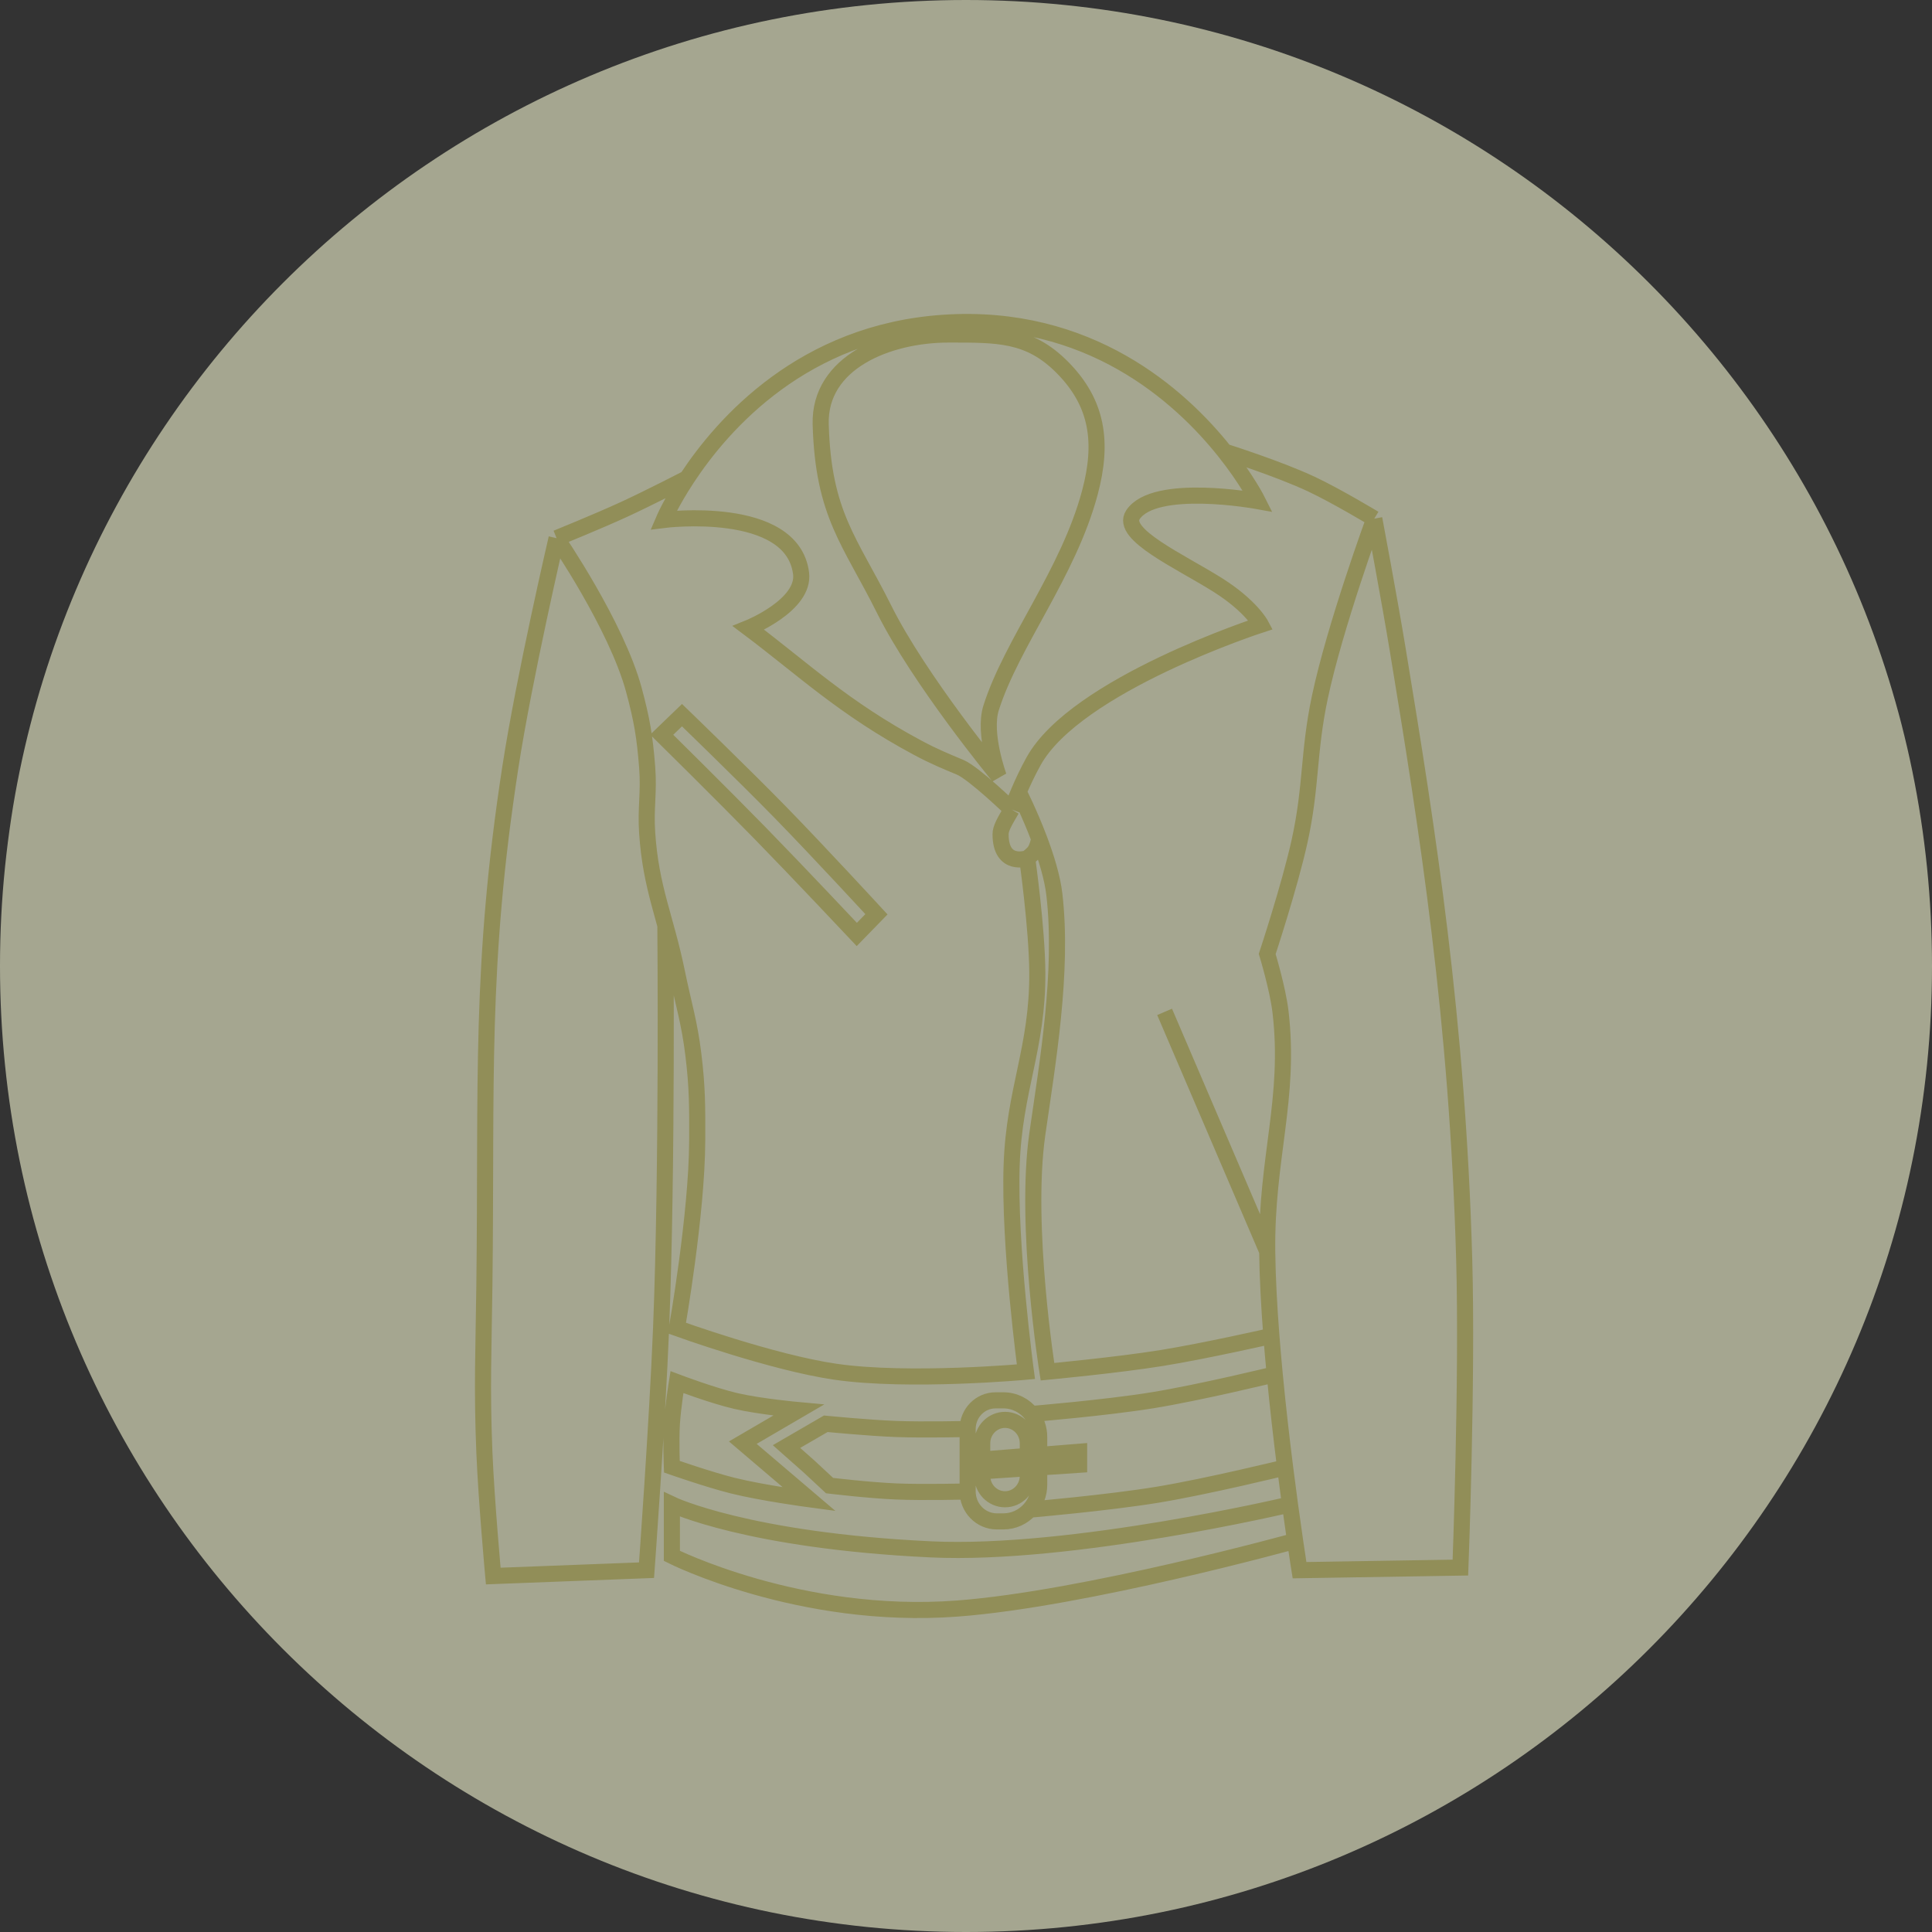
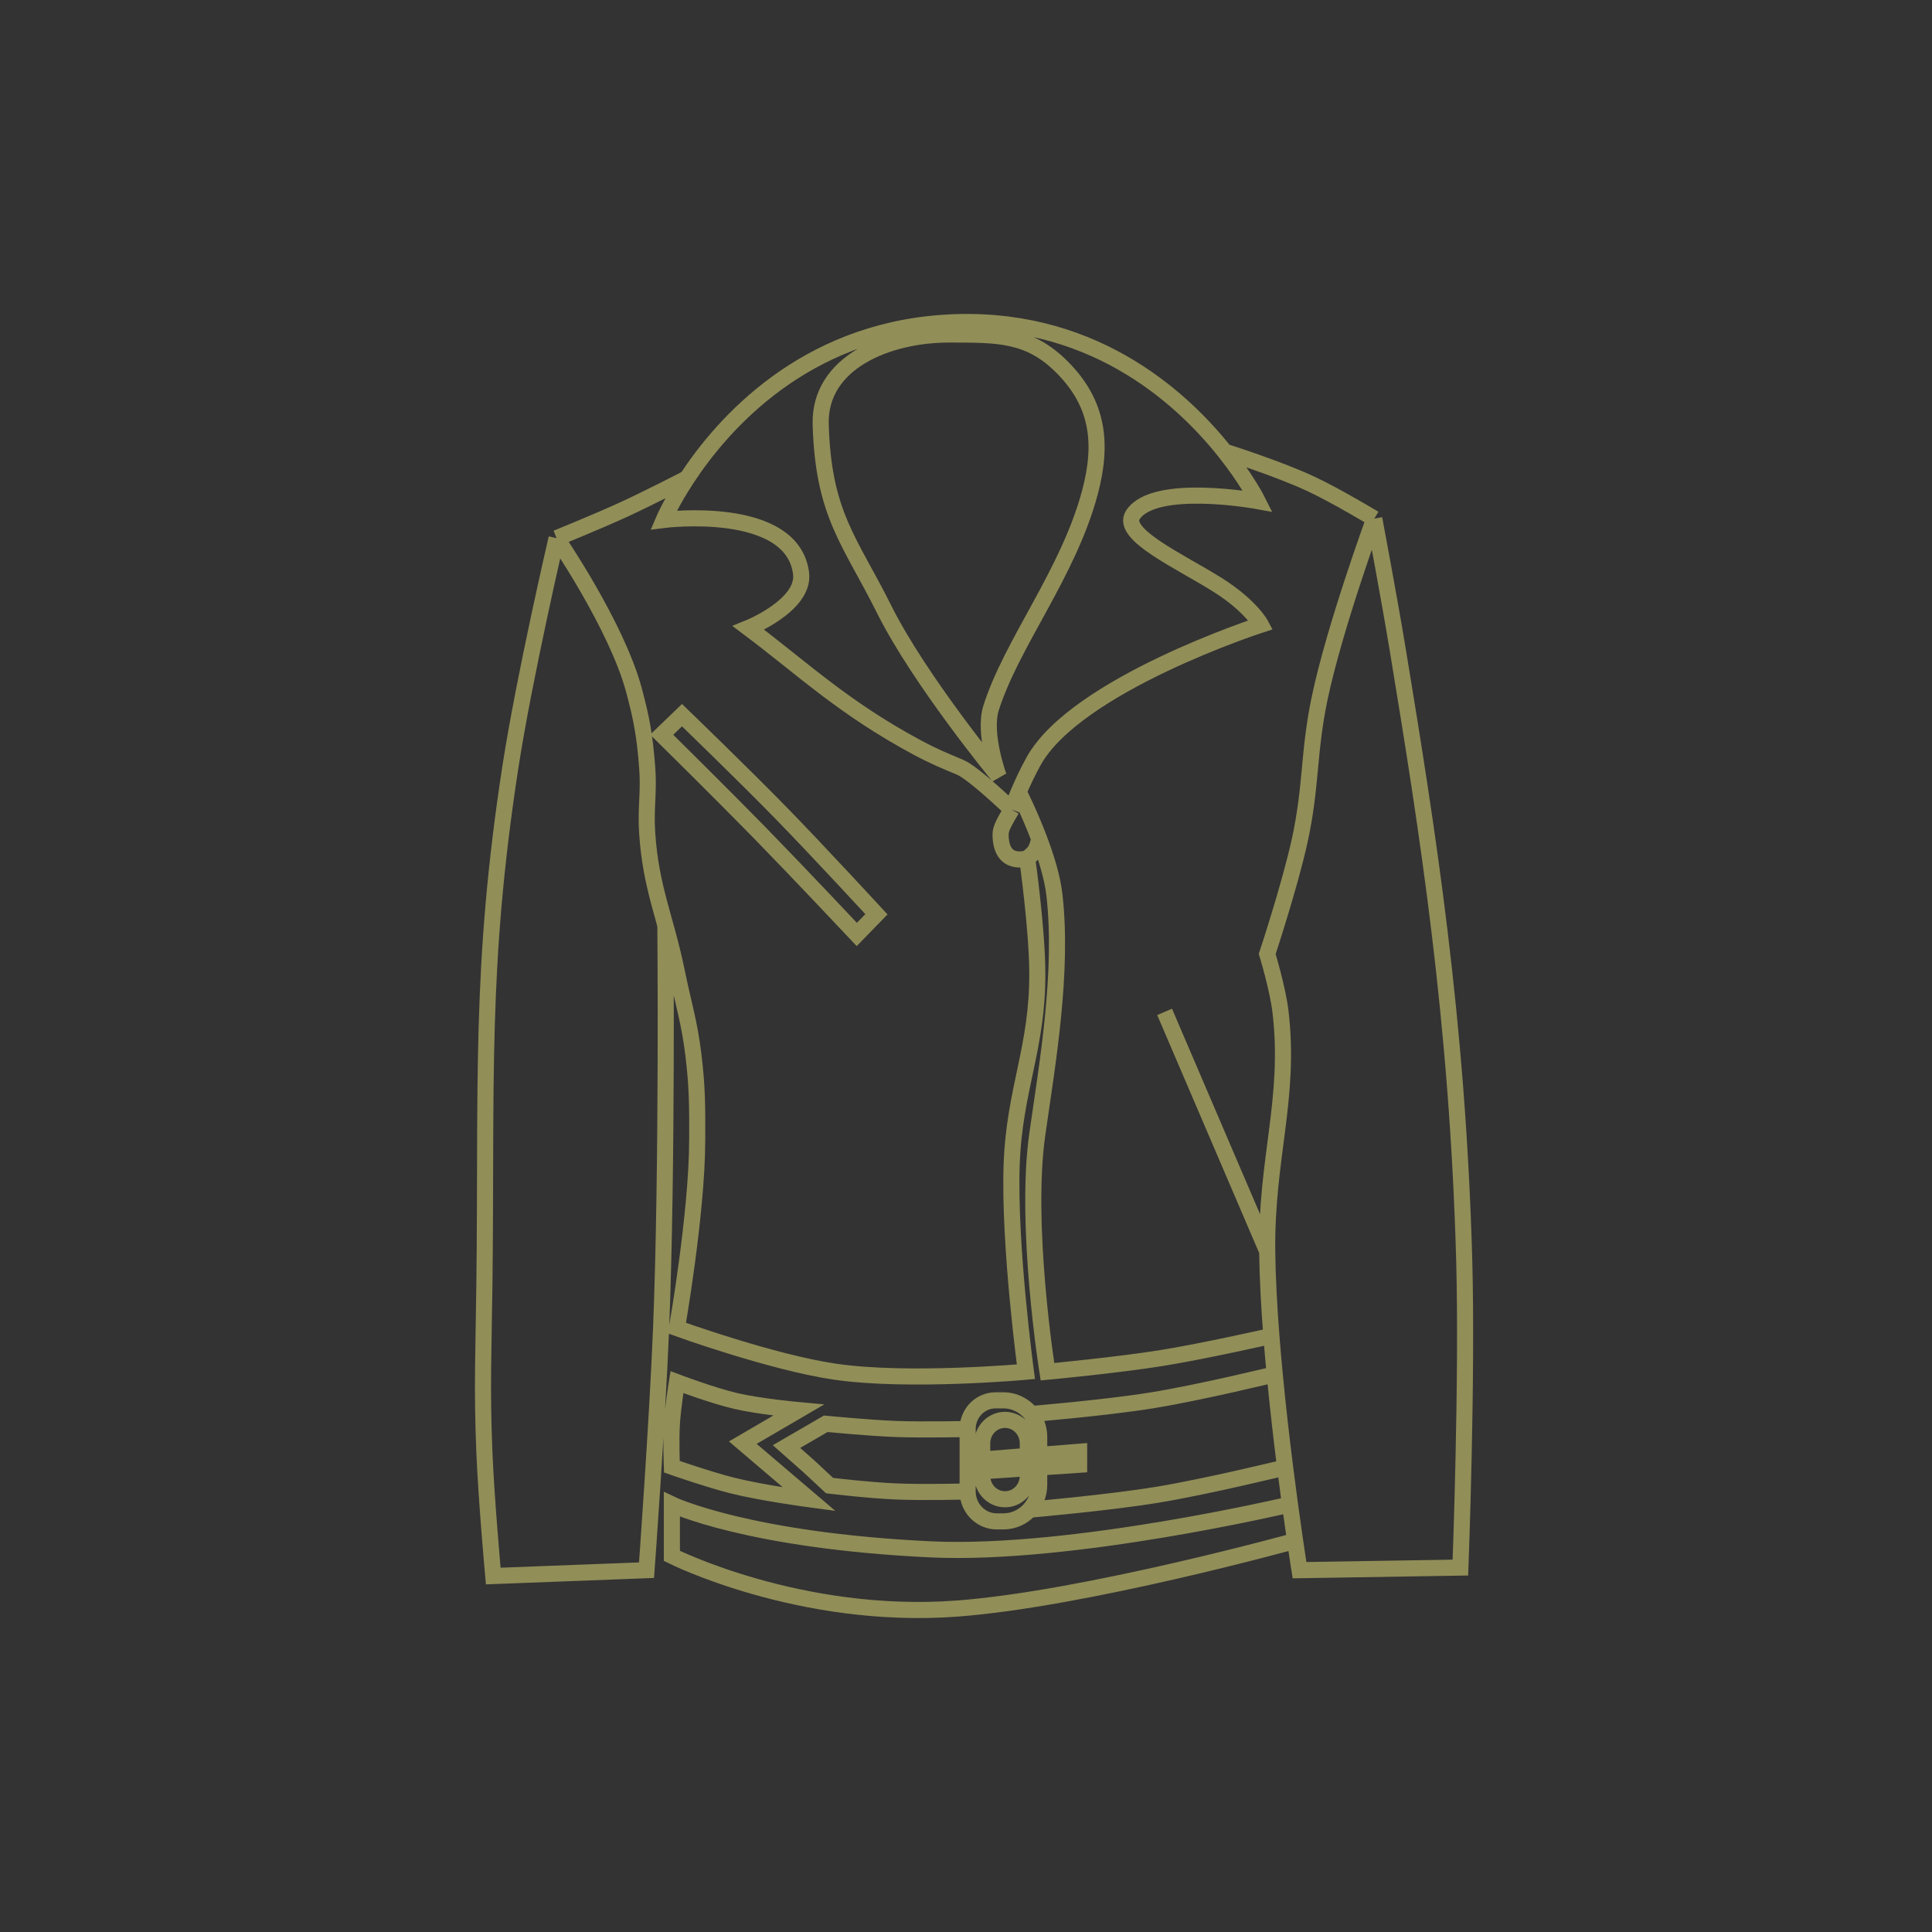
<svg xmlns="http://www.w3.org/2000/svg" fill="none" viewBox="0 0 120 120" height="120" width="120">
  <rect x="0" y="0" width="120" height="120" fill="#333333" stroke="none" />
-   <path fill-opacity="0.6" fill="#F1F4CE" d="M120 60C120 93.137 93.137 120 60 120C26.863 120 0 93.137 0 60C0 26.863 26.863 0 60 0C93.137 0 120 26.863 120 60Z" />
  <path stroke="#918E58" d="M34.571 33.427C34.571 33.427 37.132 32.389 38.741 31.649C40.328 30.919 42.669 29.709 42.669 29.709M34.571 33.427C34.571 33.427 32.563 42.049 31.699 47.654C29.785 60.079 30.24 67.245 30.086 79.825C30.037 83.881 29.92 86.159 30.086 90.212C30.21 93.216 30.637 97.891 30.637 97.891L40.157 97.527C40.157 97.527 40.826 88.37 41.062 82.492C41.464 72.478 41.328 57.475 41.328 57.475M34.571 33.427C34.571 33.427 38.288 38.844 39.37 42.844C39.867 44.682 40.049 45.752 40.197 47.654C40.32 49.243 40.091 50.145 40.197 51.736C40.425 55.186 41.353 57 42.045 60.385C42.455 62.387 42.821 63.487 43.068 65.517C43.315 67.548 43.311 68.722 43.305 70.734L43.304 70.852C43.289 75.426 42.045 82.492 42.045 82.492C42.045 82.492 47.943 84.627 51.88 85.2C56.459 85.867 63.721 85.2 63.721 85.2C63.721 85.2 62.66 77.376 62.836 72.348C63.002 67.635 64.462 65.1 64.429 60.385C64.41 57.611 63.8 53.312 63.8 53.312M42.669 29.709C41.675 31.222 41.219 32.295 41.219 32.295C41.219 32.295 49.205 31.285 49.756 35.609C50.008 37.589 46.491 39.005 46.491 39.005C49.848 41.524 52.392 43.976 56.994 46.441C58.042 47.002 58.764 47.29 59.63 47.654C60.495 48.017 62.836 50.281 62.836 50.281M42.669 29.709C44.915 26.292 49.909 20.634 58.607 20.049C67.63 19.443 73.295 24.568 76.069 28.052M62.836 50.281C62.384 51.048 62.148 51.453 62.148 51.816C62.148 53.878 63.8 53.312 63.8 53.312M62.836 50.281C62.96 49.951 63.105 49.581 63.273 49.189M63.273 49.189C63.529 48.588 63.837 47.934 64.193 47.29C66.829 42.521 78.316 38.802 78.316 38.802C78.316 38.802 77.702 37.638 75.641 36.337C73.322 34.873 69.564 33.192 70.369 31.972C71.707 29.946 78.119 31.123 78.119 31.123C78.119 31.123 77.455 29.793 76.069 28.052M63.273 49.189C63.273 49.189 63.938 50.492 64.546 52.099M76.069 28.052C76.069 28.052 79.425 29.113 81.463 30.073C83.031 30.811 85.358 32.215 85.358 32.215M85.358 32.215C85.358 32.215 86.288 37.158 86.813 40.338C88.687 51.698 90.525 63.333 90.944 78.208C91.154 85.687 90.708 97.365 90.708 97.365L80.716 97.527C80.716 97.527 80.607 96.848 80.441 95.708M85.358 32.215C85.358 32.215 82.912 38.884 81.974 43.329C81.248 46.774 81.474 48.824 80.716 52.261C80.103 55.037 78.709 59.253 78.709 59.253C78.709 59.253 79.368 61.417 79.535 62.85C80.165 68.225 78.643 71.906 78.709 77.723M78.709 77.723L72.336 62.85M78.709 77.723C78.728 79.339 78.825 81.14 78.968 82.977M63.8 53.312C63.8 53.312 64.127 53.077 64.272 52.867C64.452 52.607 64.546 52.099 64.546 52.099M64.546 52.099C64.97 53.222 65.368 54.494 65.491 55.575C66.042 60.385 65.059 66.043 64.429 70.448C63.614 76.154 65.059 85.2 65.059 85.2C65.059 85.2 69.389 84.794 72.14 84.351C74.824 83.92 78.968 82.977 78.968 82.977M78.968 82.977C79.03 83.769 79.1 84.568 79.175 85.362M80.122 93.445C80.241 94.315 80.35 95.081 80.441 95.708M80.122 93.445C80.122 93.445 66.585 96.648 57.82 96.234C46.451 95.696 41.731 93.445 41.731 93.445V96.638C41.731 96.638 49.677 100.639 59.433 99.912C67.403 99.317 80.441 95.708 80.441 95.708M80.122 93.445C80.026 92.74 79.925 91.967 79.821 91.146M60.102 92.637C60.102 92.637 57.391 92.709 55.657 92.637C53.947 92.565 51.526 92.273 51.526 92.273L50.267 91.101L48.851 89.848L51.29 88.433C51.29 88.433 53.948 88.693 55.657 88.757C57.392 88.821 60.102 88.757 60.102 88.757M60.102 92.637V88.757M60.102 92.637C60.102 93.663 60.912 94.496 61.911 94.496H62.325C62.967 94.496 63.546 94.216 63.951 93.768M60.102 88.757C60.102 87.775 60.877 86.978 61.833 86.978H62.325C63.023 86.978 63.646 87.309 64.054 87.827M61.007 90.656V89.646C61.007 88.842 61.641 88.191 62.423 88.191C63.205 88.191 63.839 88.842 63.839 89.646V90.428M61.007 90.656V91.384M61.007 90.656L63.839 90.428M61.007 91.384V91.667C61.007 92.47 61.641 93.122 62.423 93.122C63.205 93.122 63.839 92.47 63.839 91.667V91.194M61.007 91.384L63.839 91.194M63.839 90.428L64.547 90.371M64.547 90.371L67.026 90.171V90.98L64.547 91.146M64.547 90.371V89.262C64.547 88.718 64.362 88.219 64.054 87.827M63.839 91.194L64.547 91.146M64.547 91.146V92.212C64.547 92.814 64.321 93.361 63.951 93.768M79.175 85.362C79.175 85.362 74.553 86.493 71.55 86.978C68.64 87.448 64.054 87.827 64.054 87.827M79.175 85.362C79.368 87.385 79.598 89.378 79.821 91.146M63.951 93.768C63.951 93.768 68.817 93.347 71.904 92.839C75.022 92.325 79.821 91.146 79.821 91.146M62.03 48.219C62.03 48.219 61.056 45.562 61.557 43.976C62.836 39.934 66.357 35.609 67.694 30.598C68.521 27.502 68.2 25.039 65.963 22.798C63.915 20.745 61.99 20.777 58.922 20.777C55.163 20.777 50.867 22.495 50.975 26.354C51.133 31.972 52.802 33.602 54.909 37.832C57.11 42.249 62.03 48.219 62.03 48.219ZM41.101 45.633L42.36 44.42C42.36 44.42 46.142 48.071 48.497 50.483C50.859 52.902 54.437 56.788 54.437 56.788L53.218 58.041C53.218 58.041 49.577 54.17 47.199 51.736C44.844 49.325 41.101 45.633 41.101 45.633ZM42.045 85.847C42.045 85.847 41.794 87.405 41.731 88.433C41.666 89.476 41.731 91.101 41.731 91.101C41.731 91.101 44.01 91.899 45.507 92.273C47.34 92.731 50.267 93.122 50.267 93.122L46.137 89.606L49.599 87.585C49.599 87.585 47.202 87.367 45.704 87.019C44.244 86.68 42.045 85.847 42.045 85.847Z" />
</svg>